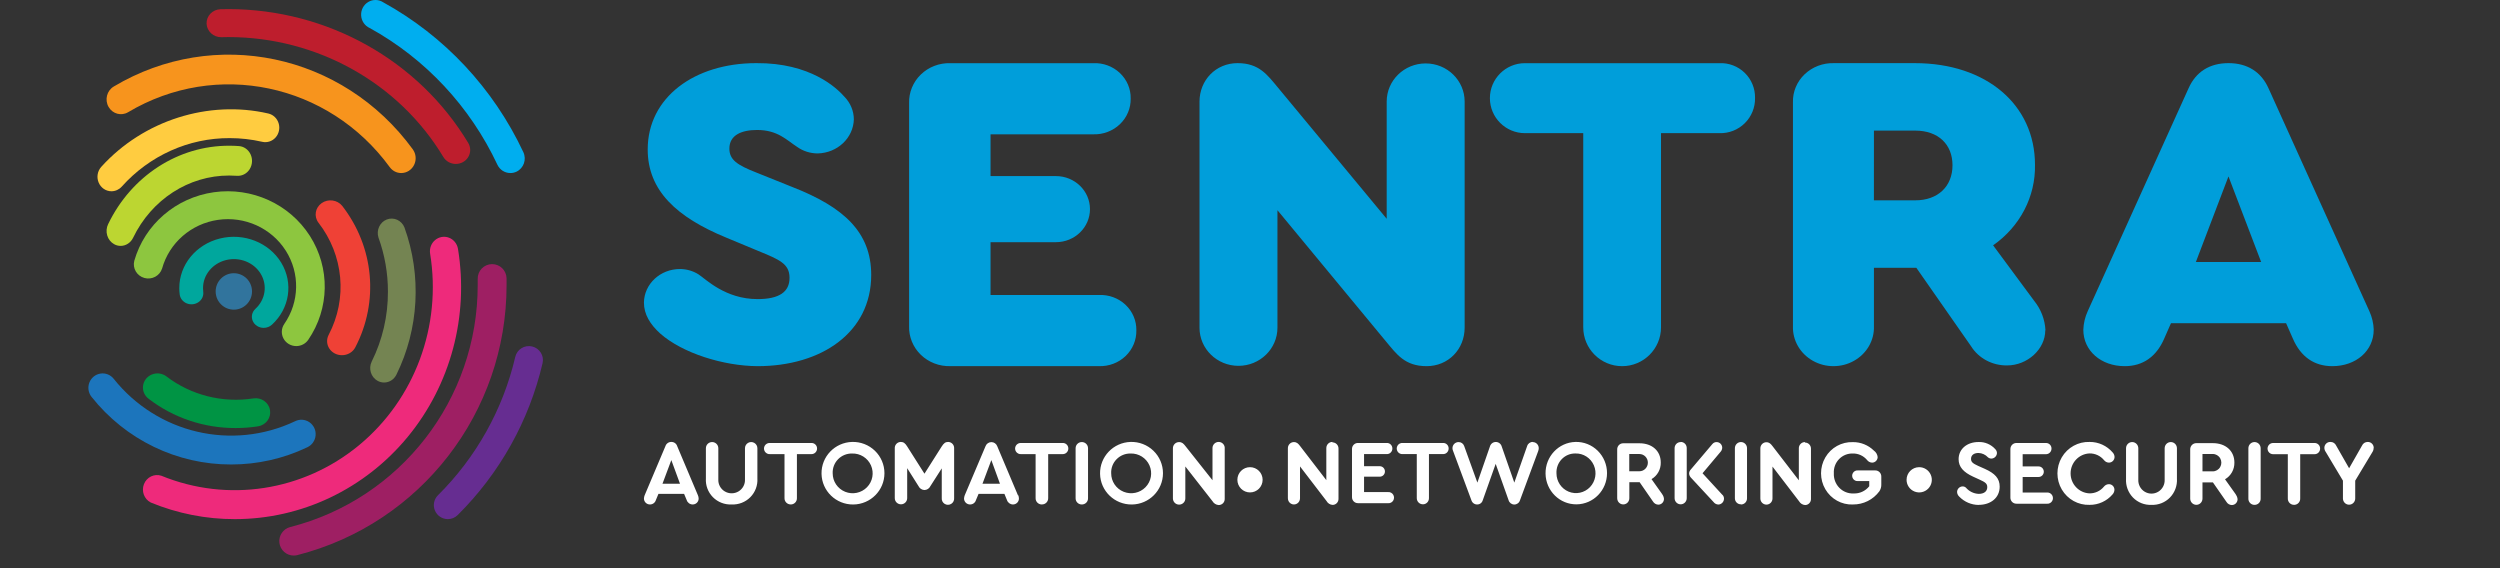
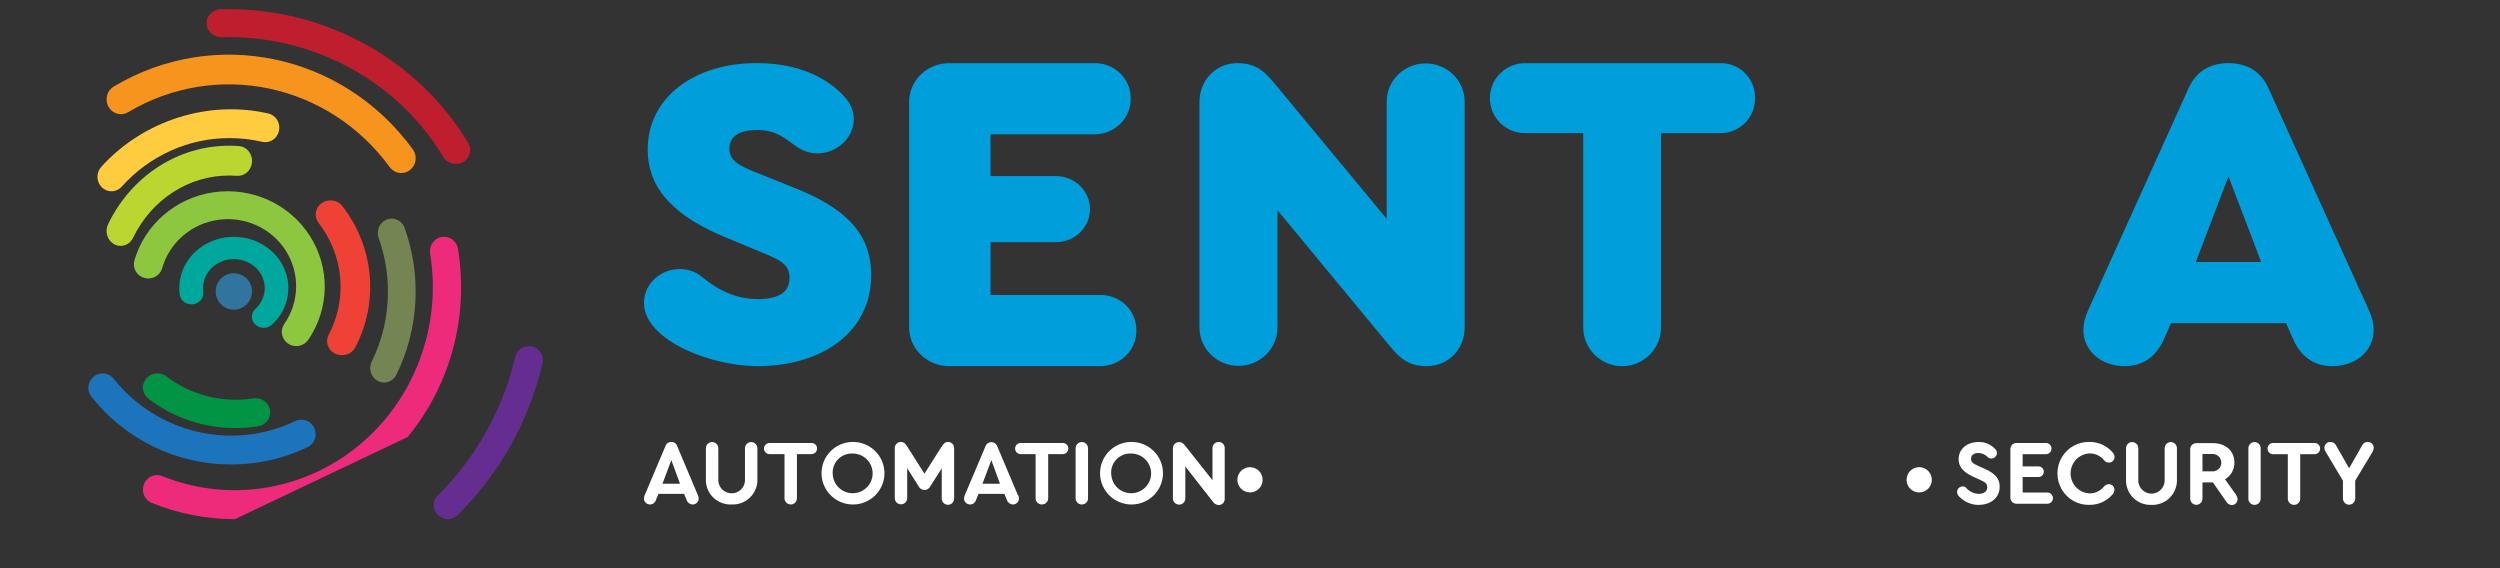
<svg xmlns="http://www.w3.org/2000/svg" width="198px" height="45px" viewBox="0 0 198 45" version="1.1">
  <rect x="0" y="0" width="198" height="45" fill="#333333" stroke="none" />
  <title>logo-light</title>
  <g id="logo-light" stroke="none" stroke-width="1" fill="none" fill-rule="evenodd">
    <g id="Group-2" transform="translate(51, 5)" fill="#009EDA">
      <path d="M1.3,21.424 C0.481,20.689 0,19.884 0,18.97 C0.015,17.492 1.293,16.302 2.862,16.307 C3.379,16.31 3.884,16.456 4.315,16.726 C4.872,17.078 6.421,18.689 9,18.689 C10.712,18.689 11.531,18.122 11.531,17.007 C11.531,15.892 10.748,15.569 9.039,14.868 L6.509,13.816 C2.597,12.204 0.298,10.1 0.298,6.837 C0.298,2.701 4.014,0 8.889,0 C13.204,-0.034 15.286,1.986 15.882,2.664 C16.357,3.153 16.622,3.791 16.625,4.454 C16.585,5.93 15.325,7.116 13.76,7.152 C13.168,7.15 12.594,6.966 12.123,6.627 C11.305,6.102 10.601,5.294 8.964,5.294 C7.697,5.294 6.767,5.717 6.767,6.769 C6.767,7.646 7.369,8.066 8.889,8.661 L11.714,9.796 C15.806,11.387 18,13.373 18,16.777 C18,21.333 14.058,24 9,24 C6.292,23.986 3.048,22.967 1.3,21.424 Z" id="Path" />
      <path d="M21.001,20.834 L21.001,3.167 C20.976,2.321 21.311,1.502 21.928,0.903 C22.545,0.305 23.39,-0.021 24.262,0.003 L35.587,0.003 C36.369,-0.031 37.132,0.251 37.693,0.781 C38.254,1.311 38.565,2.043 38.55,2.803 C38.566,3.566 38.257,4.301 37.697,4.837 C37.136,5.373 36.373,5.663 35.587,5.638 L27.451,5.638 L27.451,8.946 L32.626,8.946 C34.117,8.946 35.326,10.118 35.326,11.564 C35.326,13.009 34.117,14.181 32.626,14.181 L27.451,14.181 L27.451,18.363 L36.039,18.363 C36.821,18.33 37.582,18.612 38.143,19.141 C38.704,19.671 39.013,20.402 38.999,21.16 C39.016,21.924 38.709,22.66 38.149,23.197 C37.589,23.734 36.826,24.024 36.039,23.998 L24.262,23.998 C23.39,24.022 22.545,23.696 21.928,23.098 C21.311,22.499 20.976,21.68 21.001,20.834 Z" id="Path" />
      <path d="M65,3.043 L65,20.943 C65,22.665 63.708,24 61.985,24 C60.263,24 59.616,23.051 58.791,22.068 L50.174,11.649 L50.174,20.954 C50.174,22.622 48.792,23.974 47.087,23.974 C45.382,23.974 44,22.622 44,20.954 L44,3.054 C44,1.35 45.292,0 47.015,0 C48.737,0 49.384,0.949 50.209,1.932 L58.826,12.328 L58.826,3.043 C58.826,1.375 60.208,0.023 61.913,0.023 C63.618,0.023 65,1.375 65,3.043 L65,3.043 Z" id="Path" />
      <path d="M74.393,20.924 L74.393,5.546 L69.775,5.546 C68.243,5.546 67,4.305 67,2.774 C67,1.244 68.243,0.003 69.775,0.003 L85.172,0.003 C85.919,-0.03 86.647,0.247 87.183,0.769 C87.718,1.29 88.014,2.01 87.999,2.757 C88.015,3.508 87.721,4.231 87.186,4.759 C86.651,5.286 85.923,5.571 85.172,5.546 L80.552,5.546 L80.552,20.924 C80.552,22.623 79.173,24 77.472,24 C75.771,24 74.393,22.623 74.393,20.924 L74.393,20.924 Z" id="Path" />
-       <path d="M110.985,21.163 C110.985,22.658 109.567,23.941 107.969,23.941 C106.793,23.96 105.697,23.374 105.098,22.407 L100.773,16.209 L97.416,16.209 L97.416,20.84 C97.452,21.957 96.849,23.005 95.842,23.573 C94.835,24.142 93.583,24.142 92.576,23.573 C91.569,23.005 90.966,21.957 91.002,20.84 L91.002,3.102 C90.977,2.272 91.312,1.469 91.927,0.882 C92.542,0.295 93.384,-0.024 94.253,0.001 L100.664,0.001 C106.295,0.001 110.171,3.278 110.171,8.053 C110.221,10.568 108.983,12.949 106.853,14.428 L110.095,18.811 C110.644,19.487 110.96,20.308 111,21.163 L110.985,21.163 Z M97.413,10.866 L100.692,10.866 C102.483,10.866 103.638,9.762 103.638,8.088 C103.638,6.413 102.483,5.344 100.692,5.344 L97.416,5.344 L97.413,10.866 Z" id="Shape" />
      <path d="M136.997,21.12 C136.997,22.77 135.608,24 133.719,24 C132.289,24 131.221,23.262 130.597,21.822 L130.057,20.595 L120.943,20.595 L120.403,21.822 C119.779,23.262 118.705,24 117.281,24 C115.389,24 114,22.77 114,21.12 C114.016,20.614 114.133,20.114 114.347,19.646 L122.336,1.988 C122.917,0.687 123.997,0 125.498,0 C127,0 128.087,0.702 128.664,1.988 L136.653,19.646 C136.867,20.114 136.984,20.614 137,21.12 L136.997,21.12 Z M122.913,15.749 L128.083,15.749 L125.495,8.972 L122.913,15.749 Z" id="Shape" />
    </g>
    <g id="Group" transform="translate(51, 34.75)" fill="#FFFFFF">
      <path d="M105.71,5.235 C106.661,5.235 107.375,4.681 107.375,3.793 C107.375,3.135 106.992,2.742 106.202,2.385 L105.662,2.145 C105.236,1.948 105.106,1.838 105.106,1.592 C105.106,1.284 105.352,1.125 105.698,1.125 C105.982,1.135 106.251,1.259 106.445,1.469 C106.52,1.533 106.615,1.569 106.713,1.57 C106.952,1.567 107.148,1.376 107.159,1.134 C107.157,1.018 107.11,0.908 107.029,0.826 C106.69,0.447 106.203,0.239 105.698,0.258 C104.787,0.258 104.122,0.811 104.122,1.62 C104.122,2.234 104.516,2.655 105.273,3.003 L105.783,3.236 C106.224,3.439 106.391,3.544 106.391,3.833 C106.391,4.162 106.139,4.365 105.713,4.365 C105.322,4.348 104.955,4.169 104.699,3.87 C104.629,3.808 104.539,3.774 104.447,3.774 C104.204,3.773 104.005,3.969 104,4.214 C104.007,4.36 104.073,4.497 104.182,4.592 C104.585,5.002 105.13,5.235 105.701,5.241 L105.71,5.235 Z M108.706,5.145 L111.118,5.145 C111.283,5.159 111.442,5.078 111.529,4.935 C111.616,4.792 111.616,4.611 111.529,4.468 C111.442,4.325 111.283,4.243 111.118,4.257 L109.195,4.257 L109.195,3.027 L110.455,3.027 C110.684,3.027 110.869,2.84 110.869,2.609 C110.869,2.378 110.684,2.191 110.455,2.191 L109.195,2.191 L109.195,1.223 L111.033,1.223 C111.15,1.225 111.264,1.18 111.348,1.097 C111.432,1.013 111.479,0.899 111.479,0.78 C111.482,0.66 111.435,0.544 111.351,0.46 C111.266,0.376 111.151,0.33 111.033,0.335 L108.706,0.335 C108.577,0.332 108.452,0.383 108.361,0.475 C108.27,0.567 108.22,0.693 108.223,0.823 L108.223,4.657 C108.22,4.787 108.27,4.912 108.361,5.004 C108.453,5.096 108.577,5.146 108.706,5.142 L108.706,5.145 Z M114.493,5.235 C115.191,5.242 115.858,4.939 116.315,4.405 C116.407,4.305 116.459,4.175 116.464,4.039 C116.464,3.92 116.417,3.807 116.334,3.724 C116.251,3.64 116.138,3.594 116.021,3.596 C115.872,3.6 115.733,3.668 115.638,3.784 C115.355,4.132 114.932,4.331 114.487,4.325 C113.65,4.287 112.991,3.59 112.991,2.743 C112.991,1.896 113.65,1.199 114.487,1.161 C114.933,1.153 115.359,1.351 115.644,1.699 C115.736,1.816 115.874,1.886 116.021,1.89 C116.266,1.893 116.468,1.696 116.473,1.447 C116.47,1.31 116.416,1.18 116.321,1.082 C115.862,0.549 115.197,0.246 114.499,0.252 C113.598,0.22 112.753,0.687 112.293,1.471 C111.834,2.255 111.834,3.231 112.293,4.015 C112.753,4.799 113.598,5.267 114.499,5.235 L114.493,5.235 Z M119.396,5.235 C119.945,5.26 120.478,5.048 120.863,4.652 C121.248,4.255 121.448,3.711 121.413,3.157 L121.413,0.753 C121.413,0.481 121.195,0.261 120.927,0.261 C120.658,0.261 120.441,0.481 120.441,0.753 L120.441,3.23 C120.462,3.621 120.267,3.992 119.936,4.193 C119.604,4.395 119.19,4.395 118.859,4.193 C118.527,3.992 118.333,3.621 118.354,3.23 L118.354,0.753 C118.354,0.481 118.136,0.261 117.868,0.261 C117.599,0.261 117.382,0.481 117.382,0.753 L117.382,3.157 C117.346,3.711 117.545,4.255 117.929,4.652 C118.314,5.048 118.847,5.26 119.396,5.235 L119.396,5.235 Z M126.079,4.411 L125.222,3.209 C125.691,2.939 125.976,2.43 125.964,1.884 C125.964,0.962 125.274,0.347 124.256,0.347 L122.962,0.347 C122.83,0.342 122.702,0.392 122.608,0.486 C122.513,0.579 122.461,0.708 122.464,0.842 L122.464,4.74 C122.464,5.011 122.682,5.232 122.95,5.232 C123.218,5.232 123.436,5.011 123.436,4.74 L123.436,3.458 L124.265,3.458 L125.332,4.995 C125.422,5.15 125.585,5.246 125.763,5.25 C126.01,5.248 126.211,5.048 126.216,4.798 C126.208,4.663 126.16,4.534 126.079,4.426 L126.079,4.411 Z M123.436,1.205 L124.25,1.205 C124.493,1.205 124.718,1.336 124.84,1.549 C124.961,1.762 124.961,2.024 124.84,2.237 C124.718,2.45 124.493,2.582 124.25,2.582 L123.436,2.582 L123.436,1.205 L123.436,1.205 Z M127.561,5.235 C127.693,5.236 127.819,5.183 127.91,5.088 C128.002,4.993 128.05,4.863 128.044,4.73 L128.044,0.753 C128.044,0.481 127.827,0.261 127.558,0.261 C127.29,0.261 127.072,0.481 127.072,0.753 L127.072,4.73 C127.066,4.864 127.116,4.995 127.208,5.09 C127.301,5.186 127.429,5.238 127.561,5.235 L127.561,5.235 Z M130.687,5.235 C130.819,5.236 130.946,5.184 131.038,5.088 C131.131,4.993 131.181,4.864 131.176,4.73 L131.176,1.223 L132.307,1.223 C132.424,1.225 132.538,1.18 132.622,1.097 C132.706,1.013 132.753,0.899 132.753,0.78 C132.756,0.66 132.709,0.544 132.625,0.46 C132.54,0.376 132.425,0.33 132.307,0.335 L129.065,0.335 C128.9,0.321 128.74,0.402 128.653,0.545 C128.566,0.688 128.566,0.869 128.653,1.012 C128.74,1.155 128.9,1.237 129.065,1.223 L130.195,1.223 L130.195,4.727 C130.191,4.86 130.24,4.988 130.331,5.083 C130.422,5.178 130.547,5.232 130.678,5.232 L130.687,5.235 Z M137,0.725 C137.001,0.598 136.951,0.476 136.862,0.387 C136.772,0.298 136.651,0.249 136.526,0.252 C136.33,0.247 136.15,0.362 136.07,0.544 L135.05,2.336 L134.026,0.544 C133.946,0.36 133.765,0.245 133.567,0.252 C133.442,0.247 133.321,0.295 133.231,0.383 C133.141,0.471 133.09,0.592 133.09,0.719 C133.092,0.836 133.13,0.951 133.2,1.045 L134.561,3.319 L134.561,4.73 C134.561,5.002 134.778,5.222 135.047,5.222 C135.315,5.222 135.533,5.002 135.533,4.73 L135.533,3.319 L136.9,1.045 C136.961,0.95 136.993,0.838 136.991,0.725 L137,0.725 Z" id="Shape" />
      <path d="M100.984,2.25 C101.389,2.243 101.759,2.483 101.919,2.856 C102.079,3.229 101.998,3.662 101.713,3.951 C101.428,4.241 100.997,4.329 100.621,4.175 C100.246,4.022 100,3.656 100,3.25 C100,2.704 100.438,2.259 100.984,2.25 L100.984,2.25 Z" id="Path" />
      <path d="M4.274,4.471 L2.633,0.584 C2.571,0.383 2.381,0.247 2.169,0.251 C1.957,0.248 1.767,0.383 1.702,0.584 L0.058,4.471 C0.025,4.555 0.005,4.643 0,4.734 C0,4.861 0.051,4.982 0.143,5.071 C0.234,5.159 0.358,5.207 0.486,5.204 C0.699,5.201 0.886,5.06 0.946,4.856 L1.149,4.364 L3.18,4.364 L3.386,4.856 C3.45,5.059 3.636,5.199 3.85,5.204 C3.978,5.207 4.101,5.159 4.192,5.071 C4.283,4.982 4.334,4.86 4.333,4.734 C4.331,4.643 4.311,4.554 4.274,4.471 L4.274,4.471 Z M2.169,1.69 L2.855,3.56 L1.469,3.56 L2.169,1.69 Z M6.945,5.204 C7.5,5.23 8.039,5.019 8.429,4.625 C8.818,4.23 9.02,3.69 8.985,3.139 L8.985,0.749 C8.985,0.574 8.891,0.413 8.739,0.326 C8.587,0.238 8.4,0.238 8.247,0.326 C8.095,0.413 8.002,0.574 8.002,0.749 L8.002,3.212 C8.023,3.6 7.826,3.969 7.491,4.169 C7.156,4.37 6.736,4.37 6.401,4.169 C6.066,3.969 5.87,3.6 5.891,3.212 L5.891,0.749 C5.891,0.479 5.67,0.26 5.399,0.26 C5.127,0.26 4.907,0.479 4.907,0.749 L4.907,3.139 C4.871,3.69 5.072,4.23 5.461,4.625 C5.85,5.019 6.39,5.23 6.945,5.204 L6.945,5.204 Z M11.621,5.204 C11.755,5.206 11.883,5.153 11.976,5.059 C12.07,4.964 12.12,4.836 12.116,4.703 L12.116,1.217 L13.259,1.217 C13.378,1.219 13.493,1.174 13.578,1.091 C13.663,1.008 13.711,0.895 13.711,0.777 C13.714,0.657 13.667,0.542 13.581,0.458 C13.496,0.374 13.379,0.329 13.259,0.334 L9.99,0.334 C9.822,0.32 9.661,0.401 9.573,0.543 C9.485,0.685 9.485,0.865 9.573,1.007 C9.661,1.15 9.822,1.231 9.99,1.217 L11.133,1.217 L11.133,4.7 C11.129,4.831 11.178,4.959 11.27,5.053 C11.362,5.148 11.489,5.201 11.621,5.201 L11.621,5.204 Z M16.486,0.251 C15.119,0.29 14.039,1.416 14.065,2.776 C14.091,4.135 15.214,5.22 16.581,5.206 C17.949,5.192 19.05,4.086 19.048,2.726 C19.048,2.057 18.775,1.417 18.293,0.951 C17.81,0.484 17.158,0.232 16.486,0.251 Z M16.486,1.168 C17.13,1.149 17.721,1.521 17.98,2.107 C18.24,2.694 18.116,3.379 17.666,3.838 C17.217,4.297 16.532,4.44 15.935,4.198 C15.338,3.957 14.948,3.379 14.949,2.738 C14.93,2.324 15.084,1.919 15.375,1.622 C15.666,1.324 16.068,1.16 16.486,1.168 L16.486,1.168 Z M24.088,0.251 C23.876,0.251 23.747,0.352 23.572,0.627 L22.217,2.766 L20.861,0.627 C20.695,0.352 20.554,0.251 20.345,0.251 C20.213,0.252 20.087,0.306 19.996,0.402 C19.905,0.498 19.858,0.627 19.866,0.758 L19.866,4.703 C19.866,4.973 20.086,5.192 20.357,5.192 C20.629,5.192 20.849,4.973 20.849,4.703 L20.849,2.329 L21.749,3.756 C21.835,3.936 22.016,4.054 22.217,4.061 C22.418,4.056 22.599,3.938 22.684,3.756 L23.587,2.344 L23.587,4.703 C23.572,4.886 23.662,5.062 23.82,5.158 C23.978,5.255 24.176,5.255 24.334,5.158 C24.492,5.062 24.582,4.886 24.567,4.703 L24.567,0.758 C24.575,0.627 24.528,0.498 24.437,0.402 C24.346,0.306 24.22,0.252 24.088,0.251 L24.088,0.251 Z M29.619,4.471 L27.978,0.584 C27.907,0.393 27.723,0.265 27.517,0.265 C27.312,0.265 27.128,0.393 27.056,0.584 L25.409,4.471 C25.377,4.555 25.357,4.644 25.351,4.734 C25.352,4.861 25.404,4.982 25.496,5.071 C25.588,5.159 25.711,5.207 25.839,5.204 C26.053,5.201 26.239,5.06 26.297,4.856 L26.503,4.364 L28.55,4.364 L28.752,4.856 C28.817,5.059 29.005,5.2 29.219,5.204 C29.346,5.207 29.469,5.158 29.559,5.069 C29.649,4.981 29.7,4.86 29.699,4.734 C29.698,4.643 29.68,4.554 29.644,4.471 L29.619,4.471 Z M27.514,1.69 L28.196,3.56 L26.813,3.56 L27.514,1.69 Z M31.509,5.204 C31.376,5.204 31.25,5.151 31.158,5.056 C31.066,4.962 31.016,4.835 31.02,4.703 L31.02,1.217 L29.877,1.217 C29.71,1.231 29.549,1.15 29.461,1.007 C29.373,0.865 29.373,0.685 29.461,0.543 C29.549,0.401 29.71,0.32 29.877,0.334 L33.159,0.334 C33.279,0.328 33.396,0.373 33.482,0.457 C33.567,0.541 33.614,0.657 33.611,0.777 C33.611,0.895 33.563,1.008 33.478,1.091 C33.393,1.174 33.278,1.219 33.159,1.217 L32.016,1.217 L32.016,4.7 C32.02,4.833 31.969,4.961 31.876,5.056 C31.783,5.15 31.654,5.203 31.521,5.201 L31.509,5.204 Z M34.683,5.204 C34.816,5.206 34.943,5.153 35.036,5.058 C35.128,4.964 35.177,4.835 35.172,4.703 L35.172,0.749 C35.172,0.479 34.951,0.26 34.68,0.26 C34.408,0.26 34.188,0.479 34.188,0.749 L34.188,4.703 C34.183,4.836 34.233,4.965 34.327,5.06 C34.421,5.154 34.549,5.207 34.683,5.204 L34.683,5.204 Z M38.542,0.251 C37.176,0.291 36.097,1.419 36.125,2.778 C36.152,4.137 37.275,5.22 38.642,5.206 C40.009,5.192 41.109,4.085 41.108,2.726 C41.108,2.056 40.835,1.416 40.351,0.949 C39.868,0.483 39.215,0.231 38.542,0.251 L38.542,0.251 Z M38.542,1.168 C39.187,1.149 39.778,1.521 40.037,2.107 C40.297,2.694 40.172,3.379 39.723,3.838 C39.273,4.297 38.589,4.44 37.992,4.198 C37.395,3.957 37.005,3.379 37.006,2.738 C36.986,2.324 37.14,1.919 37.432,1.622 C37.723,1.324 38.125,1.16 38.542,1.168 Z M45.524,0.251 C45.391,0.249 45.263,0.302 45.17,0.395 C45.077,0.489 45.026,0.617 45.029,0.749 L45.029,3.285 L42.878,0.569 C42.734,0.389 42.623,0.263 42.377,0.263 C42.247,0.264 42.123,0.317 42.033,0.409 C41.942,0.501 41.892,0.626 41.895,0.755 L41.895,4.727 C41.895,4.997 42.115,5.216 42.387,5.216 C42.658,5.216 42.878,4.997 42.878,4.727 L42.878,2.194 L45.029,4.944 C45.131,5.121 45.314,5.235 45.518,5.25 C45.648,5.251 45.773,5.199 45.863,5.106 C45.954,5.013 46.002,4.887 45.997,4.758 L45.997,0.786 C46.012,0.655 45.972,0.523 45.886,0.422 C45.801,0.321 45.678,0.259 45.545,0.251 L45.524,0.251 Z" id="Shape" />
-       <path d="M54.528,0.251 C54.399,0.249 54.274,0.301 54.182,0.395 C54.091,0.489 54.042,0.616 54.045,0.748 L54.045,3.278 L51.961,0.568 C51.82,0.388 51.712,0.263 51.472,0.263 C51.345,0.264 51.223,0.316 51.135,0.409 C51.046,0.501 50.998,0.625 51,0.754 L51,4.717 C51,4.891 51.092,5.052 51.24,5.139 C51.389,5.226 51.572,5.226 51.721,5.139 C51.869,5.052 51.961,4.891 51.961,4.717 L51.961,2.19 L54.063,4.933 C54.16,5.111 54.34,5.226 54.54,5.238 C54.667,5.239 54.789,5.187 54.878,5.094 C54.966,5.001 55.014,4.876 55.009,4.747 L55.009,0.784 C55.013,0.654 54.964,0.527 54.874,0.433 C54.784,0.339 54.66,0.287 54.531,0.288 L54.528,0.251 Z M56.552,5.104 L58.936,5.104 C59.1,5.117 59.257,5.037 59.343,4.895 C59.429,4.753 59.429,4.574 59.343,4.432 C59.257,4.29 59.1,4.209 58.936,4.223 L57.033,4.223 L57.033,3.003 L58.279,3.003 C58.504,3.003 58.687,2.818 58.687,2.589 C58.687,2.36 58.504,2.174 58.279,2.174 L57.033,2.174 L57.033,1.214 L58.834,1.214 C58.951,1.217 59.063,1.172 59.146,1.089 C59.229,1.006 59.276,0.893 59.276,0.775 C59.278,0.656 59.232,0.541 59.149,0.458 C59.065,0.374 58.952,0.329 58.834,0.333 L56.552,0.333 C56.425,0.331 56.302,0.381 56.213,0.473 C56.123,0.564 56.074,0.689 56.078,0.818 L56.078,4.619 C56.075,4.747 56.124,4.871 56.214,4.962 C56.304,5.053 56.426,5.103 56.552,5.101 L56.552,5.104 Z M61.69,5.192 C61.82,5.194 61.946,5.141 62.037,5.047 C62.128,4.953 62.177,4.824 62.173,4.692 L62.173,1.214 L63.29,1.214 C63.407,1.217 63.519,1.172 63.602,1.089 C63.685,1.006 63.732,0.893 63.732,0.775 C63.735,0.656 63.69,0.541 63.606,0.457 C63.522,0.373 63.408,0.328 63.29,0.333 L60.092,0.333 C59.929,0.319 59.771,0.4 59.685,0.542 C59.599,0.684 59.599,0.863 59.685,1.005 C59.771,1.147 59.929,1.228 60.092,1.214 L61.209,1.214 L61.209,4.689 C61.205,4.82 61.254,4.948 61.344,5.042 C61.434,5.136 61.558,5.189 61.687,5.189 L61.69,5.192 Z M70.398,0.251 C70.195,0.246 70.013,0.378 69.951,0.574 L68.933,3.473 L67.939,0.62 C67.882,0.404 67.689,0.254 67.469,0.254 C67.248,0.254 67.056,0.404 66.999,0.62 L66.008,3.473 L64.96,0.568 C64.893,0.381 64.715,0.258 64.519,0.263 C64.391,0.262 64.268,0.312 64.177,0.403 C64.086,0.494 64.035,0.618 64.035,0.748 C64.036,0.83 64.056,0.912 64.092,0.986 L65.536,4.872 C65.598,5.074 65.785,5.21 65.993,5.204 C66.197,5.208 66.378,5.072 66.434,4.872 L67.458,1.988 L68.482,4.872 C68.543,5.073 68.726,5.209 68.933,5.209 C69.139,5.209 69.322,5.073 69.383,4.872 L70.821,0.986 C70.851,0.91 70.867,0.829 70.869,0.748 C70.87,0.619 70.82,0.495 70.73,0.404 C70.641,0.313 70.519,0.262 70.392,0.263 L70.398,0.251 Z M73.773,0.251 C72.437,0.289 71.382,1.413 71.407,2.769 C71.433,4.126 72.53,5.208 73.866,5.194 C75.203,5.18 76.278,4.076 76.277,2.72 C76.277,2.053 76.01,1.414 75.539,0.949 C75.067,0.484 74.43,0.232 73.773,0.251 L73.773,0.251 Z M73.773,1.165 C74.403,1.147 74.98,1.518 75.234,2.103 C75.487,2.688 75.366,3.371 74.927,3.829 C74.487,4.287 73.818,4.43 73.235,4.189 C72.652,3.948 72.271,3.372 72.272,2.732 C72.252,2.318 72.403,1.915 72.688,1.618 C72.972,1.321 73.365,1.157 73.773,1.165 L73.773,1.165 Z M80.646,4.387 L79.8,3.196 C80.263,2.928 80.545,2.423 80.532,1.882 C80.532,0.967 79.851,0.358 78.848,0.358 L77.572,0.358 C77.441,0.353 77.315,0.402 77.222,0.495 C77.129,0.588 77.079,0.716 77.082,0.848 L77.082,4.713 C77.082,4.888 77.174,5.049 77.322,5.136 C77.471,5.223 77.654,5.223 77.803,5.136 C77.951,5.049 78.043,4.888 78.043,4.713 L78.043,3.442 L78.86,3.442 L79.914,4.966 C80.004,5.119 80.165,5.215 80.34,5.219 C80.584,5.218 80.783,5.019 80.787,4.771 C80.779,4.638 80.732,4.509 80.652,4.403 L80.646,4.387 Z M78.037,1.208 L78.839,1.208 C79.21,1.208 79.511,1.514 79.511,1.891 C79.511,2.268 79.21,2.574 78.839,2.574 L78.037,2.574 L78.037,1.208 L78.037,1.208 Z M82.112,0.263 C81.982,0.261 81.856,0.312 81.765,0.406 C81.674,0.5 81.624,0.628 81.628,0.76 L81.628,4.704 C81.628,4.974 81.843,5.192 82.109,5.192 C82.374,5.192 82.589,4.974 82.589,4.704 L82.589,0.748 C82.593,0.617 82.545,0.49 82.455,0.396 C82.364,0.303 82.241,0.25 82.112,0.251 L82.112,0.263 Z M85.415,4.445 L83.841,2.732 L85.259,1.044 C85.343,0.956 85.393,0.84 85.4,0.717 C85.401,0.599 85.356,0.484 85.275,0.399 C85.193,0.314 85.081,0.265 84.964,0.263 C84.83,0.257 84.701,0.316 84.616,0.422 L82.913,2.433 C82.833,2.515 82.785,2.623 82.778,2.738 C82.781,2.859 82.827,2.975 82.907,3.064 L84.709,5.006 C84.8,5.13 84.941,5.205 85.093,5.21 C85.341,5.202 85.538,4.998 85.541,4.747 C85.542,4.633 85.499,4.524 85.421,4.442 L85.415,4.445 Z M86.886,5.204 C87.016,5.206 87.141,5.153 87.231,5.059 C87.321,4.964 87.369,4.836 87.364,4.704 L87.364,0.748 C87.364,0.478 87.148,0.26 86.883,0.26 C86.618,0.26 86.403,0.478 86.403,0.748 L86.403,4.692 C86.397,4.825 86.445,4.954 86.537,5.049 C86.629,5.144 86.755,5.196 86.886,5.192 L86.886,5.204 Z M91.952,0.263 C91.822,0.261 91.697,0.313 91.606,0.407 C91.515,0.501 91.465,0.628 91.468,0.76 L91.468,3.29 L89.381,0.58 C89.24,0.4 89.132,0.275 88.892,0.275 C88.765,0.276 88.644,0.329 88.555,0.421 C88.467,0.513 88.418,0.637 88.42,0.766 L88.42,4.729 C88.42,4.998 88.636,5.216 88.901,5.216 C89.166,5.216 89.381,4.998 89.381,4.729 L89.381,2.202 L91.483,4.945 C91.583,5.121 91.762,5.235 91.961,5.25 C92.088,5.251 92.21,5.199 92.298,5.106 C92.387,5.014 92.434,4.888 92.429,4.759 L92.429,0.797 C92.433,0.666 92.385,0.539 92.295,0.445 C92.205,0.351 92.081,0.299 91.952,0.3 L91.952,0.263 Z M95.747,5.204 C96.573,5.216 97.354,4.827 97.849,4.156 C97.954,3.995 98.007,3.806 97.999,3.613 L97.999,3.003 C98.004,2.87 97.953,2.741 97.86,2.646 C97.766,2.552 97.638,2.501 97.507,2.507 L96.144,2.507 C95.987,2.493 95.835,2.57 95.753,2.707 C95.67,2.843 95.67,3.015 95.753,3.151 C95.835,3.287 95.987,3.365 96.144,3.351 L97.044,3.351 L97.044,3.762 C96.743,4.139 96.285,4.35 95.807,4.332 C95.385,4.352 94.974,4.19 94.676,3.886 C94.377,3.582 94.219,3.164 94.24,2.735 C94.215,2.32 94.364,1.913 94.65,1.615 C94.935,1.317 95.332,1.155 95.741,1.168 C96.171,1.158 96.583,1.344 96.864,1.674 C96.959,1.806 97.109,1.886 97.27,1.891 C97.51,1.891 97.706,1.696 97.711,1.452 C97.69,1.244 97.58,1.056 97.411,0.937 C96.965,0.5 96.367,0.259 95.747,0.266 C94.857,0.235 94.021,0.698 93.567,1.476 C93.113,2.253 93.113,3.22 93.567,3.998 C94.021,4.775 94.857,5.239 95.747,5.207 L95.747,5.204 Z" id="Shape" />
      <path d="M48,2.25 C48.552,2.25 49,2.698 49,3.25 C49,3.802 48.552,4.25 48,4.25 C47.448,4.25 47,3.802 47,3.25 C47,2.698 47.448,2.25 48,2.25 L48,2.25 Z" id="Path" />
    </g>
    <g id="Group" transform="translate(7, 0)">
      <path d="M13.886,25.967 C13.505,25.968 13.163,25.752 13.018,25.422 C12.874,25.091 12.956,24.712 13.227,24.461 C14.023,23.734 14.197,22.593 13.65,21.686 C13.102,20.778 11.972,20.331 10.898,20.598 C9.824,20.865 9.077,21.779 9.08,22.822 C9.081,22.92 9.086,23.017 9.097,23.114 C9.137,23.427 8.997,23.736 8.728,23.925 C8.46,24.114 8.105,24.154 7.796,24.031 C7.488,23.907 7.273,23.638 7.233,23.325 C7.211,23.159 7.2,22.992 7.2,22.825 C7.194,20.981 8.512,19.365 10.409,18.891 C12.306,18.417 14.305,19.204 15.275,20.807 C16.246,22.41 15.943,24.426 14.539,25.714 C14.365,25.875 14.13,25.966 13.886,25.967 L13.886,25.967 Z" id="Path" fill="#00A79D" />
      <path d="M12.96,23.082 C12.96,23.879 12.315,24.525 11.52,24.525 C10.725,24.525 10.08,23.879 10.08,23.082 C10.08,22.285 10.725,21.639 11.52,21.639 C11.902,21.639 12.269,21.791 12.539,22.061 C12.809,22.332 12.96,22.699 12.96,23.082 L12.96,23.082 Z" id="Path" fill="#31749D" />
      <path d="M16.468,27.41 C16.045,27.411 15.655,27.183 15.455,26.816 C15.256,26.449 15.278,26.003 15.514,25.658 C16.723,23.916 16.768,21.637 15.631,19.85 C14.493,18.064 12.388,17.107 10.266,17.413 C8.144,17.719 6.407,19.23 5.839,21.262 C5.657,21.846 5.034,22.181 4.435,22.015 C3.837,21.85 3.482,21.245 3.636,20.653 C4.46,17.779 6.929,15.651 9.937,15.225 C12.944,14.799 15.925,16.154 17.542,18.682 C19.158,21.21 19.108,24.437 17.412,26.915 C17.2,27.223 16.847,27.408 16.468,27.41 Z" id="Path" fill="#8DC63F" />
      <path d="M2.551,19.475 C2.374,19.475 2.2,19.429 2.043,19.341 C1.781,19.198 1.583,18.951 1.493,18.652 C1.403,18.354 1.429,18.03 1.564,17.752 C3.406,13.931 7.114,11.531 11.159,11.541 C11.418,11.541 11.673,11.55 11.924,11.569 C12.32,11.598 12.672,11.848 12.847,12.227 C13.021,12.605 12.993,13.054 12.771,13.404 C12.55,13.754 12.169,13.951 11.773,13.923 C11.571,13.909 11.365,13.902 11.159,13.902 C7.948,13.895 5.004,15.8 3.541,18.833 C3.351,19.227 2.968,19.475 2.551,19.475 Z" id="Path" fill="#BCD631" />
      <path d="M11.667,33.902 C9.16,33.91 6.724,33.09 4.759,31.574 C4.436,31.326 4.273,30.93 4.332,30.534 C4.391,30.138 4.662,29.802 5.044,29.654 C5.427,29.505 5.861,29.566 6.184,29.814 C8.129,31.3 10.623,31.93 13.065,31.554 C13.693,31.456 14.284,31.871 14.385,32.482 C14.486,33.093 14.059,33.668 13.431,33.766 C12.848,33.857 12.258,33.902 11.667,33.902 Z" id="Path" fill="#009444" />
      <path d="M20.081,28.131 C19.674,28.133 19.296,27.934 19.082,27.605 C18.868,27.277 18.848,26.866 19.03,26.521 C20.536,23.645 20.221,20.21 18.214,17.626 C17.847,17.131 17.963,16.448 18.476,16.087 C18.988,15.727 19.709,15.822 20.1,16.3 C22.628,19.558 23.029,23.887 21.138,27.514 C20.938,27.895 20.528,28.134 20.081,28.131 Z" id="Path" fill="#EF4136" />
      <path d="M1.828,15.148 C1.386,15.148 0.987,14.876 0.811,14.456 C0.636,14.036 0.718,13.548 1.021,13.214 C4.351,9.53 9.528,7.896 14.257,8.991 C14.643,9.082 14.953,9.379 15.07,9.771 C15.187,10.163 15.094,10.59 14.825,10.891 C14.556,11.192 14.153,11.321 13.767,11.231 C12.923,11.037 12.061,10.939 11.197,10.939 C7.95,10.925 4.846,12.319 2.637,14.785 C2.427,15.017 2.134,15.148 1.828,15.148 Z" id="Path" fill="#FFCC40" />
      <path d="M11.314,36.787 C7.013,36.798 2.941,34.826 0.25,31.431 C-0.003,31.114 -0.069,30.684 0.075,30.304 C0.22,29.924 0.554,29.651 0.952,29.588 C1.35,29.524 1.751,29.681 2.003,29.998 C5.455,34.33 11.382,35.72 16.365,33.365 C16.731,33.178 17.169,33.208 17.508,33.442 C17.847,33.676 18.034,34.078 17.995,34.492 C17.956,34.906 17.699,35.265 17.323,35.431 C15.443,36.327 13.391,36.789 11.314,36.787 Z" id="Path" fill="#1C75BC" />
      <path d="M23.417,30.295 C23.242,30.295 23.07,30.251 22.915,30.167 C22.377,29.878 22.165,29.189 22.442,28.629 C23.291,26.92 23.731,25.023 23.724,23.099 C23.726,21.637 23.472,20.187 22.976,18.82 C22.788,18.236 23.077,17.602 23.63,17.385 C24.184,17.168 24.803,17.446 25.032,18.013 C26.408,21.82 26.177,26.054 24.395,29.674 C24.208,30.057 23.83,30.297 23.417,30.295 L23.417,30.295 Z" id="Path" fill="#748452" />
-       <path d="M11.61,41.115 C9.323,41.119 7.057,40.672 4.936,39.797 C4.416,39.529 4.184,38.896 4.402,38.343 C4.62,37.789 5.215,37.499 5.772,37.676 C11.034,39.83 17.02,38.908 21.432,35.264 C25.845,31.62 27.998,25.821 27.066,20.092 C26.999,19.687 27.148,19.278 27.456,19.017 C27.765,18.756 28.185,18.683 28.56,18.826 C28.934,18.969 29.206,19.306 29.272,19.711 C30.145,25.037 28.686,30.488 25.283,34.612 C21.88,38.735 16.879,41.114 11.61,41.115 Z" id="Path" fill="#EE2A7B" />
+       <path d="M11.61,41.115 C9.323,41.119 7.057,40.672 4.936,39.797 C4.416,39.529 4.184,38.896 4.402,38.343 C4.62,37.789 5.215,37.499 5.772,37.676 C11.034,39.83 17.02,38.908 21.432,35.264 C25.845,31.62 27.998,25.821 27.066,20.092 C26.999,19.687 27.148,19.278 27.456,19.017 C27.765,18.756 28.185,18.683 28.56,18.826 C28.934,18.969 29.206,19.306 29.272,19.711 C30.145,25.037 28.686,30.488 25.283,34.612 Z" id="Path" fill="#EE2A7B" />
      <path d="M24.778,13.705 C24.421,13.706 24.084,13.533 23.869,13.239 C19.019,6.597 10.131,4.73 3.149,8.885 C2.606,9.211 1.909,9.02 1.594,8.459 C1.278,7.898 1.463,7.18 2.007,6.854 C9.985,2.096 20.15,4.229 25.692,11.825 C25.951,12.18 25.993,12.656 25.8,13.054 C25.608,13.452 25.214,13.704 24.783,13.705 L24.778,13.705 Z" id="Path" fill="#F7941D" />
      <path d="M29.1,12.984 C28.695,12.984 28.32,12.776 28.115,12.436 C24.585,6.565 18.12,2.951 11.124,2.936 L10.535,2.946 C9.909,2.957 9.388,2.481 9.361,1.873 C9.351,1.579 9.461,1.294 9.668,1.08 C9.875,0.865 10.161,0.74 10.463,0.731 C10.681,0.731 10.903,0.721 11.123,0.721 C18.93,0.738 26.145,4.771 30.085,11.323 C30.29,11.665 30.292,12.086 30.089,12.429 C29.887,12.772 29.512,12.983 29.105,12.984 L29.1,12.984 Z" id="Path" fill="#BE1E2D" />
-       <path d="M16.256,44 C15.682,43.996 15.2,43.567 15.129,42.996 C15.058,42.426 15.419,41.891 15.974,41.745 C24.722,39.518 30.843,31.618 30.834,22.569 L30.834,22.088 C30.827,21.784 30.941,21.49 31.151,21.27 C31.361,21.051 31.649,20.924 31.952,20.918 L31.977,20.918 C32.598,20.919 33.105,21.416 33.12,22.039 L33.12,22.569 C33.131,32.665 26.302,41.479 16.542,43.966 C16.449,43.989 16.352,44.001 16.256,44 L16.256,44 Z" id="Path" fill="#9E1F63" />
      <path d="M28.47,41.115 C28.021,41.114 27.616,40.844 27.445,40.431 C27.273,40.017 27.368,39.542 27.685,39.225 C30.717,36.216 32.839,32.419 33.809,28.266 C33.947,27.671 34.544,27.301 35.141,27.439 C35.738,27.577 36.11,28.171 35.971,28.766 C34.906,33.323 32.577,37.49 29.25,40.791 C29.043,40.997 28.763,41.114 28.47,41.115 L28.47,41.115 Z" id="Path" fill="#662D91" />
-       <path d="M33.42,13.705 C32.981,13.705 32.58,13.447 32.392,13.043 C30.23,8.438 26.691,4.649 22.282,2.22 C21.889,2.045 21.626,1.66 21.602,1.224 C21.577,0.788 21.796,0.375 22.167,0.156 C22.538,-0.063 22.998,-0.051 23.358,0.187 C28.196,2.849 32.08,7.004 34.451,12.055 C34.719,12.633 34.477,13.322 33.91,13.595 C33.757,13.669 33.59,13.707 33.42,13.705 L33.42,13.705 Z" id="Path" fill="#00AEEF" />
    </g>
  </g>
</svg>